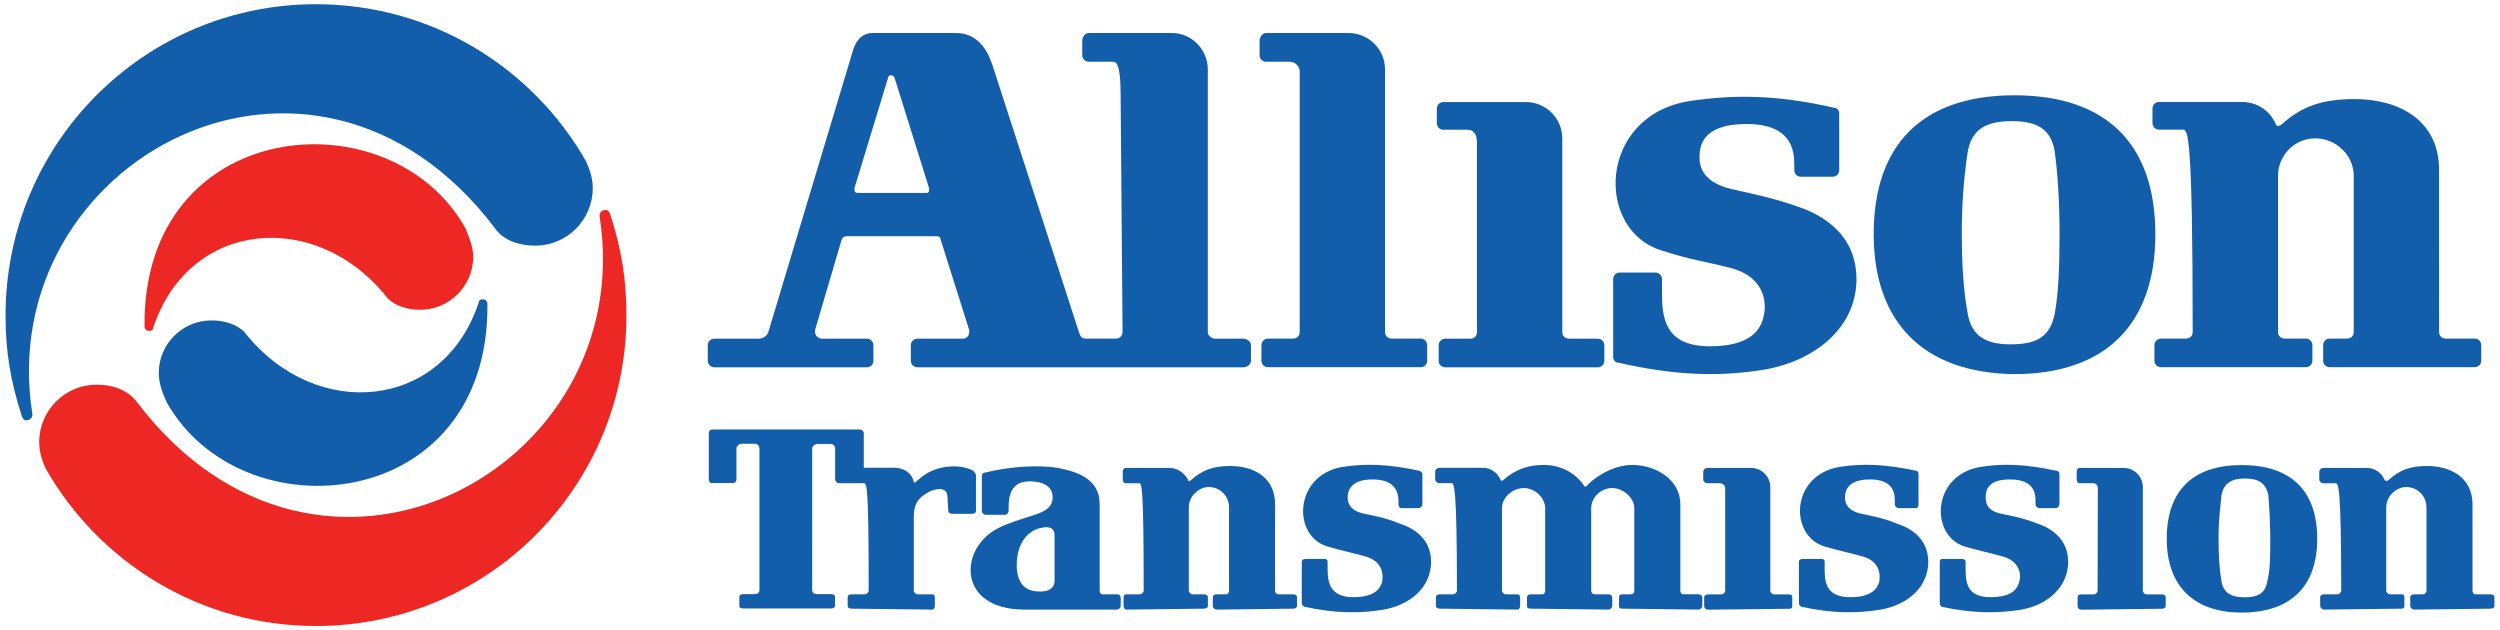
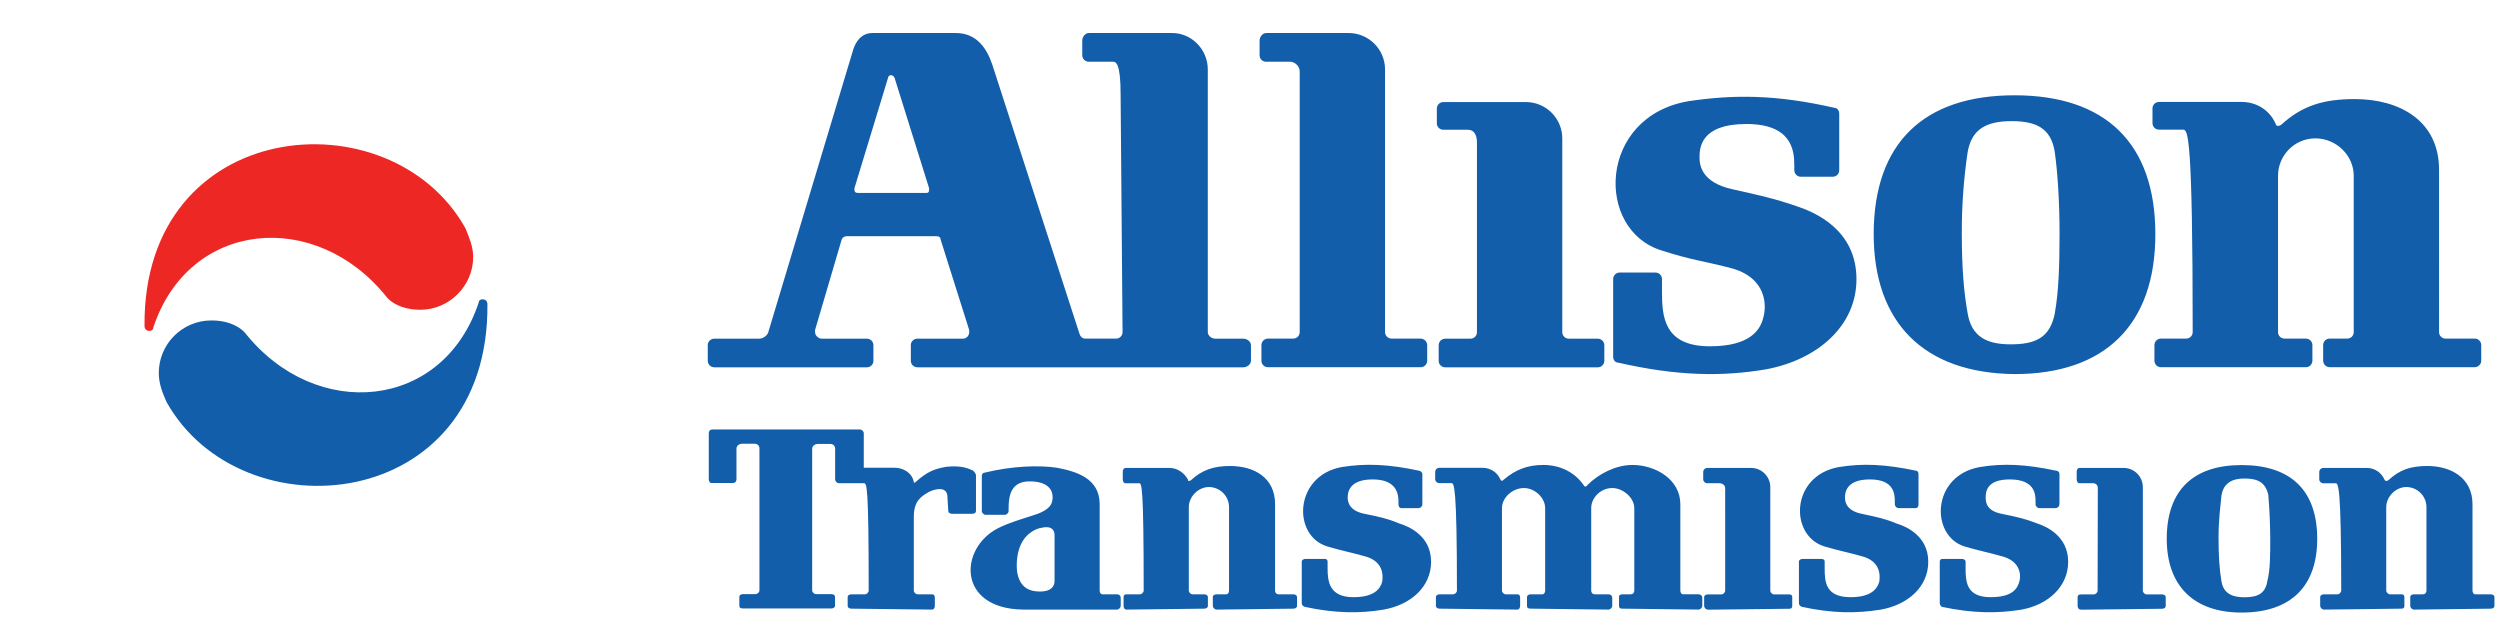
<svg xmlns="http://www.w3.org/2000/svg" version="1.1" id="Layer_1" x="0px" y="0px" viewBox="0 0 2437.3 614.4" style="enable-background:new 0 0 2437.3 614.4;" xml:space="preserve">
  <style type="text/css">
	.st0{fill:#135EAB;}
	.st1{fill:#ED2724;}
</style>
  <g>
    <path class="st0" d="M872.2,76.1l33.6,107.4v0.9c0,1.9,0,3.7-2.8,3.7h-66.3c-2.8,0-3.7-0.9-3.7-3.7v-0.9l32.7-107.4   c0-0.9,0.9-2.8,2.8-2.8C870.3,73.3,871.2,74.2,872.2,76.1L872.2,76.1z M1918.2,148.9c-3.8,26-5.7,52.2-5.6,78.5   c0,32.7,1.9,57,5.6,77.5c3.7,23.4,18.7,30.8,42,30.8c24.3,0,38.3-6.5,43-29.9c3.7-20.5,4.7-45.8,4.7-78.4c0-29.9-1.9-59.8-4.7-79.4   c-3.7-23.4-18.7-29.9-42-29.9C1936.9,118.1,1922,125.6,1918.2,148.9L1918.2,148.9z M1964,364.7c-88.7-0.9-137.3-50.4-137.3-136.4   c0-88.7,48.6-135.4,137.3-135.4s137.3,46.7,137.3,135.4C2101.3,317,2051.8,364.7,1964,364.7z M1809.9,272.2   c0,45.8-38.3,78.5-87.8,87.8c-43.9,7.5-87.8,6.5-144.7-6.5c-2.8,0-4.7-2.8-4.7-5.6v-75.7c0-3.7,2.8-6.5,6.5-6.5h34.6   c3.7,0,6.5,2.8,6.5,6.5v12.2c0,24.3,1.9,53.2,46.7,53.2c39.2,0,49.5-15.9,52.3-28.9c2.8-10.3,3.7-38.3-32.7-47.6   c-25.2-6.5-37.4-7.5-66.3-16.8c-65.4-19.6-62.6-130.8,26.1-145.7c43.9-6.5,85-6.5,142,6.5c2.8,0,4.7,2.8,4.7,5.6v55.1   c0.1,3.5-2.7,6.5-6.2,6.5c-0.1,0-0.2,0-0.3,0h-30.8c-3.5,0.1-6.4-2.7-6.5-6.2c0-0.1,0-0.2,0-0.3v-4.7c0-14.9-2.8-40.2-46.7-40.2   c-44.8,0-45.7,23.4-45.7,32.7c0,8.4,2.8,24.3,31.7,30.8c25.2,5.6,42,9.3,63.5,16.8C1768.8,206.8,1809.9,223.6,1809.9,272.2   L1809.9,272.2z M1094.4,323.6c0.1,3.5-2.7,6.5-6.2,6.5c-0.1,0-0.2,0-0.3,0H1058c-2.8,0-4.7-1.9-5.6-4.7L967.4,63   c-5.6-16.8-15.9-30.8-35.5-30.8h-81.3c-10.3,0-15.9,7.5-18.7,15.9l-83.1,276.5c-1.8,3.5-5.4,5.7-9.3,5.6h-43   c-3.5-0.1-6.5,2.7-6.5,6.2c0,0.1,0,0.2,0,0.3v14.9c0,3.7,2.8,6.5,6.5,6.5h148.5c3.5,0.1,6.5-2.7,6.5-6.2c0-0.1,0-0.2,0-0.3v-14.9   c0.1-3.5-2.7-6.5-6.2-6.5c-0.1,0-0.2,0-0.3,0h-43.9c-2.8,0-6.5-2.8-6.5-6.5v-1.9l26.1-88.7c0.9-1.7,2.7-2.8,4.7-2.8h87.8   c1.9,0,3.7,0.9,3.7,2.8l28,88.7v1.9c0.1,3.5-2.7,6.5-6.2,6.5c-0.1,0-0.2,0-0.3,0h-43.9c-3.5-0.1-6.5,2.7-6.5,6.2c0,0.1,0,0.2,0,0.3   v14.9c0,3.7,2.8,6.5,6.5,6.5h317.6c3.7,0,7.5-2.8,7.5-6.5v-14.9c0-3.7-3.7-6.5-7.5-6.5H1185c-3.7,0-7.5-2.8-7.5-6.5V67.7   c0-19.6-15.9-35.5-34.6-35.5h-81.3c-3.7,0-6.5,3.7-6.5,7.5v14c0,3.7,2.8,6.5,6.5,6.5h23.4c2.8,0,7.5,0.9,7.5,31.8L1094.4,323.6   L1094.4,323.6z M2137.7,323.6V135.8V323.6c0.1,3.5-2.7,6.5-6.2,6.5c-0.1,0-0.2,0-0.3,0h-24.3c-3.5-0.1-6.4,2.7-6.5,6.2   c0,0.1,0,0.2,0,0.3v14.9c0,3.7,2.8,6.5,6.5,6.5h141c3.5,0.1,6.4-2.7,6.5-6.2c0-0.1,0-0.2,0-0.3v-14.9c0.1-3.5-2.7-6.4-6.2-6.5   c-0.1,0-0.2,0-0.3,0h-20.5c-3.5,0.1-6.5-2.7-6.5-6.2c0-0.1,0-0.2,0-0.3V171.3c0-19.6,15.9-36.4,36.4-36.4   c20.5,0,37.4,16.8,37.4,36.4v152.3c0.1,3.5-2.7,6.5-6.2,6.5c-0.1,0-0.2,0-0.3,0h-16.8c-3.5-0.1-6.5,2.7-6.5,6.2c0,0.1,0,0.2,0,0.3   v14.9c0,3.7,2.8,6.5,6.5,6.5h141c3.5,0.1,6.5-2.7,6.6-6.2c0-0.1,0-0.2,0-0.3v-14.9c0.1-3.5-2.7-6.5-6.3-6.5c-0.1,0-0.2,0-0.3,0h-28   c-3.5,0.1-6.5-2.7-6.5-6.2c0-0.1,0-0.2,0-0.3V165.7c0-48.6-39.2-69.1-82.2-69.1c-30.8,0-51.4,6.5-71.9,25.2   c-3.7,1.9-4.7,0.9-5.6-1.9c-5.6-12.1-17.7-20.5-32.7-20.5H2105c-3.5-0.1-6.5,2.7-6.5,6.2c0,0.1,0,0.2,0,0.3v14   c0,3.7,2.8,6.5,6.5,6.5h23.4C2133,126.5,2137.7,131.2,2137.7,323.6z M1430.7,126.5h-23.4c-3.5,0.1-6.5-2.7-6.5-6.2   c0-0.1,0-0.2,0-0.3v-14c0-3.7,2.8-6.5,6.5-6.5h80.3c19.6,0,35.5,15.9,35.5,35.5c0,0,0,0,0,0v188.7c0,3.7,2.8,6.5,6.5,6.5h28   c3.7,0,6.5,2.8,6.5,6.5v14.9c0.1,3.5-2.7,6.4-6.2,6.5c-0.1,0-0.2,0-0.3,0h-148.5c-3.5,0.1-6.5-2.7-6.5-6.2c0-0.1,0-0.2,0-0.3v-14.9   c0-3.7,2.8-6.5,6.5-6.5h24.3c3.5,0.1,6.5-2.7,6.5-6.2c0-0.1,0-0.2,0-0.3v-184C1440,133,1438.2,126.5,1430.7,126.5z M1257.9,60.2   h-23.4c-3.5,0.1-6.5-2.7-6.5-6.2c0-0.1,0-0.2,0-0.3v-14c0-3.7,2.8-7.5,6.5-7.5h80.3c19.6,0,35.5,15.9,35.5,35.5c0,0,0,0,0,0v255.9   c0,3.7,2.8,6.5,6.5,6.5h28c3.7,0,6.6,2.8,6.6,6.5v14.9c0.1,3.5-2.7,6.5-6.3,6.5c-0.1,0-0.2,0-0.3,0h-148.5   c-3.5,0.1-6.5-2.7-6.5-6.2c0-0.1,0-0.2,0-0.3v-14.9c0-3.7,2.8-6.5,6.5-6.5h24.3c3.5,0.1,6.5-2.7,6.5-6.2c0-0.1,0-0.2,0-0.3V69.5   C1267.2,64.9,1262.6,60.2,1257.9,60.2L1257.9,60.2z M1115,575.7v-99.9V575.7c0,1.9-1.9,3.7-3.7,3.7h-13.1c-1.9,0-2.8,0.9-2.8,2.8   v8.4c0,1.9,0.9,3.7,2.8,3.7l75.7-0.9c1.9,0,3.7-0.9,3.7-2.8v-8.4c0-1.9-1.9-2.8-3.7-2.8h-11.2c-1.9,0-3.7-1.9-3.7-3.7v-81.3   c0-10.3,9.4-19.6,19.6-19.6c10.8,0.1,19.6,8.8,19.6,19.6v81.3c0,1.9-0.9,3.7-2.8,3.7h-9.3c-1.9,0-3.7,0.9-3.7,2.8v8.4   c0,1.9,1.9,3.7,3.7,3.7l74.7-0.9c1.9,0,3.7-0.9,3.7-2.8v-8.4c0-1.9-1.9-2.8-3.7-2.8h-14c-2.8,0-3.7-1.9-3.7-3.7v-84.1   c0-26.1-20.5-37.3-43.9-37.3c-15.9,0-27.1,3.7-38.3,14c-1.9,0.9-2.8,0.9-2.8-0.9c-3.7-6.5-10.3-11.2-17.7-11.2h-43   c-1.9,0-2.8,1.9-2.8,3.7v7.5c0,1.9,0.9,3.7,2.8,3.7h13.1C1113.1,471.1,1115,473,1115,575.7L1115,575.7z M2282.5,575.7v-99.9V575.7   c0,1.9-1.9,3.7-3.7,3.7h-13.1c-1.9,0-3.7,0.9-3.7,2.8v8.4c0,1.9,1.9,3.7,3.7,3.7l75.6-0.9c1.9,0,2.8-0.9,2.8-2.8v-8.4   c0-1.9-0.9-2.8-2.8-2.8h-11.2c-1.9,0-3.7-1.9-3.7-3.7v-81.3c0-10.3,9.4-19.6,19.6-19.6c10.8,0.1,19.6,8.8,19.6,19.6v81.3   c0,1.9-0.9,3.7-3.7,3.7h-8.4c-1.9,0-3.7,0.9-3.7,2.8v8.4c0,1.9,1.9,3.7,3.7,3.7l74.7-0.9c1.9,0,3.7-0.9,3.7-2.8v-8.4   c0-1.9-1.9-2.8-3.7-2.8h-14.9c-1.9,0-2.8-1.9-2.8-3.7v-84.1c0-26.1-21.5-37.3-43.9-37.3c-16.8,0-27.1,3.7-38.3,14   c-1.9,0.9-2.8,0.9-3.7-0.9c-2.9-6.7-9.5-11.1-16.8-11.2h-43c-2,0.1-3.6,1.7-3.7,3.7v7.5c0,1.9,1.9,3.7,3.7,3.7h12.1   C2279.7,471.1,2282.5,473,2282.5,575.7L2282.5,575.7z M1420.4,575.7v-99.9V575.7c0,1.9-1.9,3.7-3.7,3.7h-13.1   c-1.9,0-3.7,0.9-3.7,2.8v8.4c0,1.9,1.9,2.8,3.7,2.8l75.6,0.9c1.9,0,2.8-1.9,2.8-3.7v-7.5c0-2.8-0.9-3.7-2.8-3.7H1468   c-1.9,0-3.7-1.9-3.7-3.7v-80.3c0-10.3,10.3-19.6,21.5-19.6c10.3,0,20.6,9.3,20.6,19.6v80.3c0,1.9-0.9,3.7-2.8,3.7h-11.2   c-1.9,0-3.7,0.9-3.7,2.8v8.4c0,1.9,0.9,2.8,3.7,2.8l75.7,0.9c1.9,0,3.7-1.9,3.7-3.7v-7.5c0-2.8-1.9-3.7-3.7-3.7h-13.1   c-2.8,0-3.7-1.9-3.7-3.7v-80.3c0-10.3,9.4-19.6,20.5-19.6c10.3,0,21.5,9.3,21.5,19.6v80.3c0,1.9-0.9,3.7-3.7,3.7h-7.5   c-2.8,0-3.7,0.9-3.7,2.8v8.4c0,1.9,0.9,2.8,2.8,2.8l74.7,0.9c1.9,0,3.7-1.9,3.7-3.7v-7.5c0-2.8-1.9-3.7-3.7-3.7h-14.9   c-1.9,0-2.8-1.9-2.8-3.7v-84.1c0-24.3-24.3-38.3-46.7-38.3c-15.9,0-32.7,8.4-43.9,19.6c-0.9,1.9-2.8,1.9-3.7,0   c-8.4-12.1-22.4-19.6-39.2-19.6c-15.9,0-27.1,4.7-38.3,14c-1.9,1.9-2.8,1.9-3.7,0c-2.9-6.7-9.5-11.1-16.8-11.2h-43   c-2,0.1-3.6,1.7-3.7,3.7v7.5c0,1.9,1.9,3.7,3.7,3.7h12.1C1417.6,471.1,1420.4,473,1420.4,575.7L1420.4,575.7z M846.9,575.7v-99.9   V575.7c0,1.9-1.9,3.7-3.7,3.7h-13.1c-1.9,0-3.7,0.9-3.7,2.8v8.4c0,1.9,1.9,2.8,3.7,2.8l78.5,0.9c1.9,0,2.8-1.9,2.8-3.7v-7.5   c0-2.8-0.9-3.7-2.8-3.7h-14c-1.9,0-3.7-1.9-3.7-3.7v-71.9c0-14.9,6.5-19.6,14.9-24.3c5.6-2.8,16.8-5.6,17.8,3.7l0.9,14.9   c0,1.9,1.9,2.8,3.7,2.8h19.6c1.9,0,3.7-0.9,3.7-2.8v-34.6c0-1.9-1.9-3.7-2.8-4.7c-2.8-0.9-9.3-5.6-26.2-3.7   c-11.2,1.9-18.7,4.7-29.9,14.9c-0.9,0.9-1.9,0.9-1.9-0.9c-1.9-8.4-10.3-13.1-18.7-13.1h-29.9v-33.6c0-1.9-1.9-3.7-3.7-3.7H694.7   c-2.8,0-3.7,1.9-3.7,3.7v44.8c0,1.9,0.9,3.7,2.8,3.7h20.5c2.8,0,3.7-1.9,3.7-3.7v-29.9c0-2.8,2.8-4.7,5.6-4.7h12.1   c2.8,0,4.7,1.9,4.7,4.7v138.2c0,1.9-1.9,3.7-3.7,3.7h-12.2c-1.9,0-3.7,0.9-3.7,2.8v8.4c0,1.9,0.9,2.8,3.7,2.8h85.9   c1.9,0,3.7-0.9,3.7-2.8v-8.4c0-1.9-1.9-2.8-3.7-2.8h-14.9c-1.9,0-3.7-1.9-3.7-3.7V437.5c0-2.8,2.8-4.7,5.6-4.7h12.1   c2.8,0,4.7,1.9,4.7,4.7v29.9c0,1.9,1.9,3.7,3.7,3.7h24.3C845.1,471.1,846.9,473,846.9,575.7z M1028.1,566.4v-44.8   c0-5.6-3.7-8.4-10.3-7.5c-6.5,0.9-10.3,2.8-14.9,6.5c-13.1,11.2-12.1,31.8-11.2,37.4c2.8,15.9,13.1,18.7,22.4,18.7   C1025.3,576.7,1028.1,571.1,1028.1,566.4z M1008.5,502c17.7-5.6,17.7-13.1,17.7-17.8c0-5.6-3.7-14.9-22.4-14.9   c-17.7,0-20.5,13.1-20.5,26.1v2.8c0,1.9-1.9,3.7-3.7,3.7h-18.7c-1.9,0-3.7-1.9-3.7-3.7v-34.6c0-0.9,0.9-2.8,2.8-2.8   c26.2-6.5,53.2-7.5,71-4.7c18.7,3.7,41.1,10.3,41.1,35.5v84.1c0,1.9,0.9,3.7,2.8,3.7h14c1.9,0,3.7,0.9,3.7,3.7v7.5   c0,1.9-1.9,3.7-3.7,3.7h-91.5c-64.4-0.9-62.6-59.8-24.3-79.4C984.2,509.4,994.5,506.6,1008.5,502L1008.5,502z M1395.2,547.7   c0,24.3-19.6,42-46.7,46.7c-22.4,3.7-46.7,3.7-76.6-2.8c-1.9-0.9-2.8-1.9-2.8-3.7v-40.2c0-1.9,1.9-2.8,3.7-2.8h18.7   c1.9,0,2.8,0.9,2.8,2.8v6.5c0,13.1,1.9,28,25.2,28c20.6,0,26.2-8.4,28-14.9c0.9-5.6,1.9-20.5-17.8-25.2   c-13.1-3.7-19.6-4.7-35.5-9.3c-34.6-10.3-32.7-69.1,14-77.5c23.4-3.7,45.8-2.8,75.7,3.7c0.9,0,2.8,1.9,2.8,2.8v29.9   c0,1.9-1.9,3.7-3.7,3.7h-16.8c-1.9,0-2.8-1.9-2.8-3.7v-2.8c0-7.5-1.9-21.5-25.2-21.5s-24.3,13.1-24.3,17.7   c0,4.7,1.9,13.1,16.8,15.9c14,2.8,22.4,4.7,33.6,9.4C1373.7,513.2,1395.2,522.5,1395.2,547.7L1395.2,547.7z M1879.9,547.7   c0,24.3-19.6,42-46.7,46.7c-23.4,3.7-46.7,3.7-76.6-2.8c-1.9-0.9-2.8-1.9-2.8-3.7v-40.2c0-1.9,1.9-2.8,3.7-2.8h17.7   c2.8,0,3.7,0.9,3.7,2.8v6.5c0,13.1,0.9,28,25.2,28c20.5,0,26.1-8.4,28-14.9c0.9-5.6,1.9-20.5-17.7-25.2   c-13.1-3.7-19.6-4.7-35.5-9.3c-34.6-10.3-33.6-69.1,14-77.5c23.3-3.7,44.8-2.8,75.6,3.7c0.9,0,1.9,1.9,1.9,2.8v29.9   c0,1.9-0.9,3.7-2.8,3.7H1851c-2-0.1-3.6-1.7-3.7-3.7v-2.8c0-7.5-0.9-21.5-24.3-21.5c-23.4,0-24.3,13.1-24.3,17.7   c0,4.7,1.9,13.1,16.8,15.9c13.1,2.8,22.4,4.7,33.6,9.4C1858.4,513.2,1879.9,522.5,1879.9,547.7L1879.9,547.7z M2165.7,483.3   c-0.9,9.4-2.8,23.4-2.8,41.1c0,17.7,0.9,30.8,2.8,42c1.9,12.1,10.3,15.9,22.4,15.9c13.1,0,20.5-3.7,22.4-15.9   c2.8-11.2,2.8-24.3,2.8-42c-0.1-14-0.7-28-1.9-42c-2.8-12.2-10.3-15.9-23.3-15.9C2176,466.5,2167.6,471.1,2165.7,483.3z    M2185.3,597.2c-46.7,0-72.9-26.2-72.9-71.9c0-47.7,26.2-71.9,72.9-71.9c47.6,0,73.8,24.3,73.8,71.9   C2259.1,572,2233,597.2,2185.3,597.2z M2016.3,547.7c0,24.3-19.6,42-45.8,46.7c-23.4,3.7-46.7,3.7-77.5-2.8   c-0.9-0.9-1.9-1.9-1.9-3.7v-40.2c0-1.9,0.9-2.8,2.8-2.8h18.7c1.9,0,3.7,0.9,3.7,2.8v6.5c0,13.1,0.9,28,24.3,28   c21.5,0,26.1-8.4,28-14.9c1.9-5.6,1.9-20.5-17.7-25.2c-13.1-3.7-19.6-4.7-35.5-9.3c-33.6-10.3-32.7-69.1,14.9-77.5   c22.4-3.7,44.8-2.8,74.7,3.7c1.9,0,2.8,1.9,2.8,2.8v29.9c-0.1,2-1.7,3.6-3.7,3.7h-15.9c-1.9,0-3.7-1.9-3.7-3.7v-2.8   c0-7.5-0.9-21.5-25.2-21.5c-23.4,0-23.4,13.1-23.4,17.7c0,4.7,0.9,13.1,15.9,15.9c14,2.8,22.4,4.7,34.6,9.4   C1994.8,513.2,2016.3,522.5,2016.3,547.7L2016.3,547.7z M2045.2,475.8c0-2.8-1.9-4.7-4.7-4.7h-13.1c-1.9,0-2.8-1.9-2.8-3.7v-7.5   c0-1.9,0.9-3.7,2.8-3.7h43c10.3,0,18.7,8.4,18.7,18.7v100.9c0,1.9,1.9,3.7,3.7,3.7h14.9c1.9,0,3.7,0.9,3.7,2.8v8.4   c0,1.9-1.9,2.8-3.7,2.8l-78.5,0.9c-2.8,0-3.7-1.9-3.7-3.7v-8.4c0-1.9,0.9-2.8,3.7-2.8h12.1c1.9,0,3.7-1.9,3.7-3.7L2045.2,475.8   C2045.2,475.8,2045.2,575.7,2045.2,475.8L2045.2,475.8z M1681.9,475.8c0-2.8-2.8-4.7-5.6-4.7h-12.1c-1.9,0-3.7-1.9-3.7-3.7v-7.5   c0.1-2,1.7-3.6,3.7-3.7h43c10.3,0,18.7,8.4,18.7,18.7v100.9c0,1.9,1.9,3.7,3.7,3.7h14.9c1.9,0,2.8,0.9,2.8,2.8v8.4   c0,1.9-0.9,2.8-2.8,2.8l-79.4,0.9c-1.9,0-3.7-1.9-3.7-3.7v-8.4c0-1.9,1.9-2.8,3.7-2.8h13.1c1.9,0,3.7-1.9,3.7-3.7L1681.9,475.8   C1681.9,475.8,1681.9,575.7,1681.9,475.8L1681.9,475.8z" />
    <path class="st1" d="M377.2,289.9c-69.1-86.9-193.3-75.7-227.9,29.9c0,1.9-1.9,2.8-3.7,2.8c-2.8,0-4.7-1.9-4.7-4.7   c-1.9-204.6,240-226.1,312.9-95.3c3.7,9.3,7.5,17.7,7.5,28c0,28-23.3,51.4-51.4,51.4C397.7,302.1,384.6,298.4,377.2,289.9   L377.2,289.9z" />
    <path class="st0" d="M238.9,324.5c69.1,86.9,193.3,75.6,227.9-29.9c0-1.9,1.9-2.8,3.7-2.8c2.8,0,4.7,1.9,4.7,4.7   c1.9,204.5-240,226-312.9,95.3c-3.7-8.4-7.5-17.7-7.5-28c-0.1-28.3,22.8-51.3,51.1-51.4c0.1,0,0.2,0,0.3,0   C218.4,312.3,231.4,316.1,238.9,324.5L238.9,324.5z" />
-     <path class="st0" d="M21.3,405.8c-11.2-34.6-15.9-63.5-15.9-98.1C5.4,139.6,140.9,4.1,308,4.1c113,0,211.1,61.6,263.4,153.2   c3.7,8.4,6.5,16.8,6.5,26.2c-0.1,30.9-25.1,55.9-56,56c-14.9,0-30.8-4.7-39.2-16.8C305.2-11.7-7.6,156.4,31.6,403.9   c0,2.8-1.9,5.6-4.7,5.6C24.1,410.4,22.2,408.6,21.3,405.8L21.3,405.8z" />
-     <path class="st1" d="M594.8,208.7c11.2,34.6,15.9,63.5,15.9,99c0,167.2-135.4,302.6-302.6,302.6c-113,0-211.1-61.7-263.4-153.2   c-3.7-7.5-6.5-16.8-6.5-26.1c0.1-30.9,25.1-56,56-56c14.9,0,29.9,4.7,39.2,16.8C310.9,626.2,623.7,458,584.5,210.5   c0-2.8,1.9-5.6,4.7-5.6C592,204,593.8,205.9,594.8,208.7L594.8,208.7z" />
  </g>
</svg>